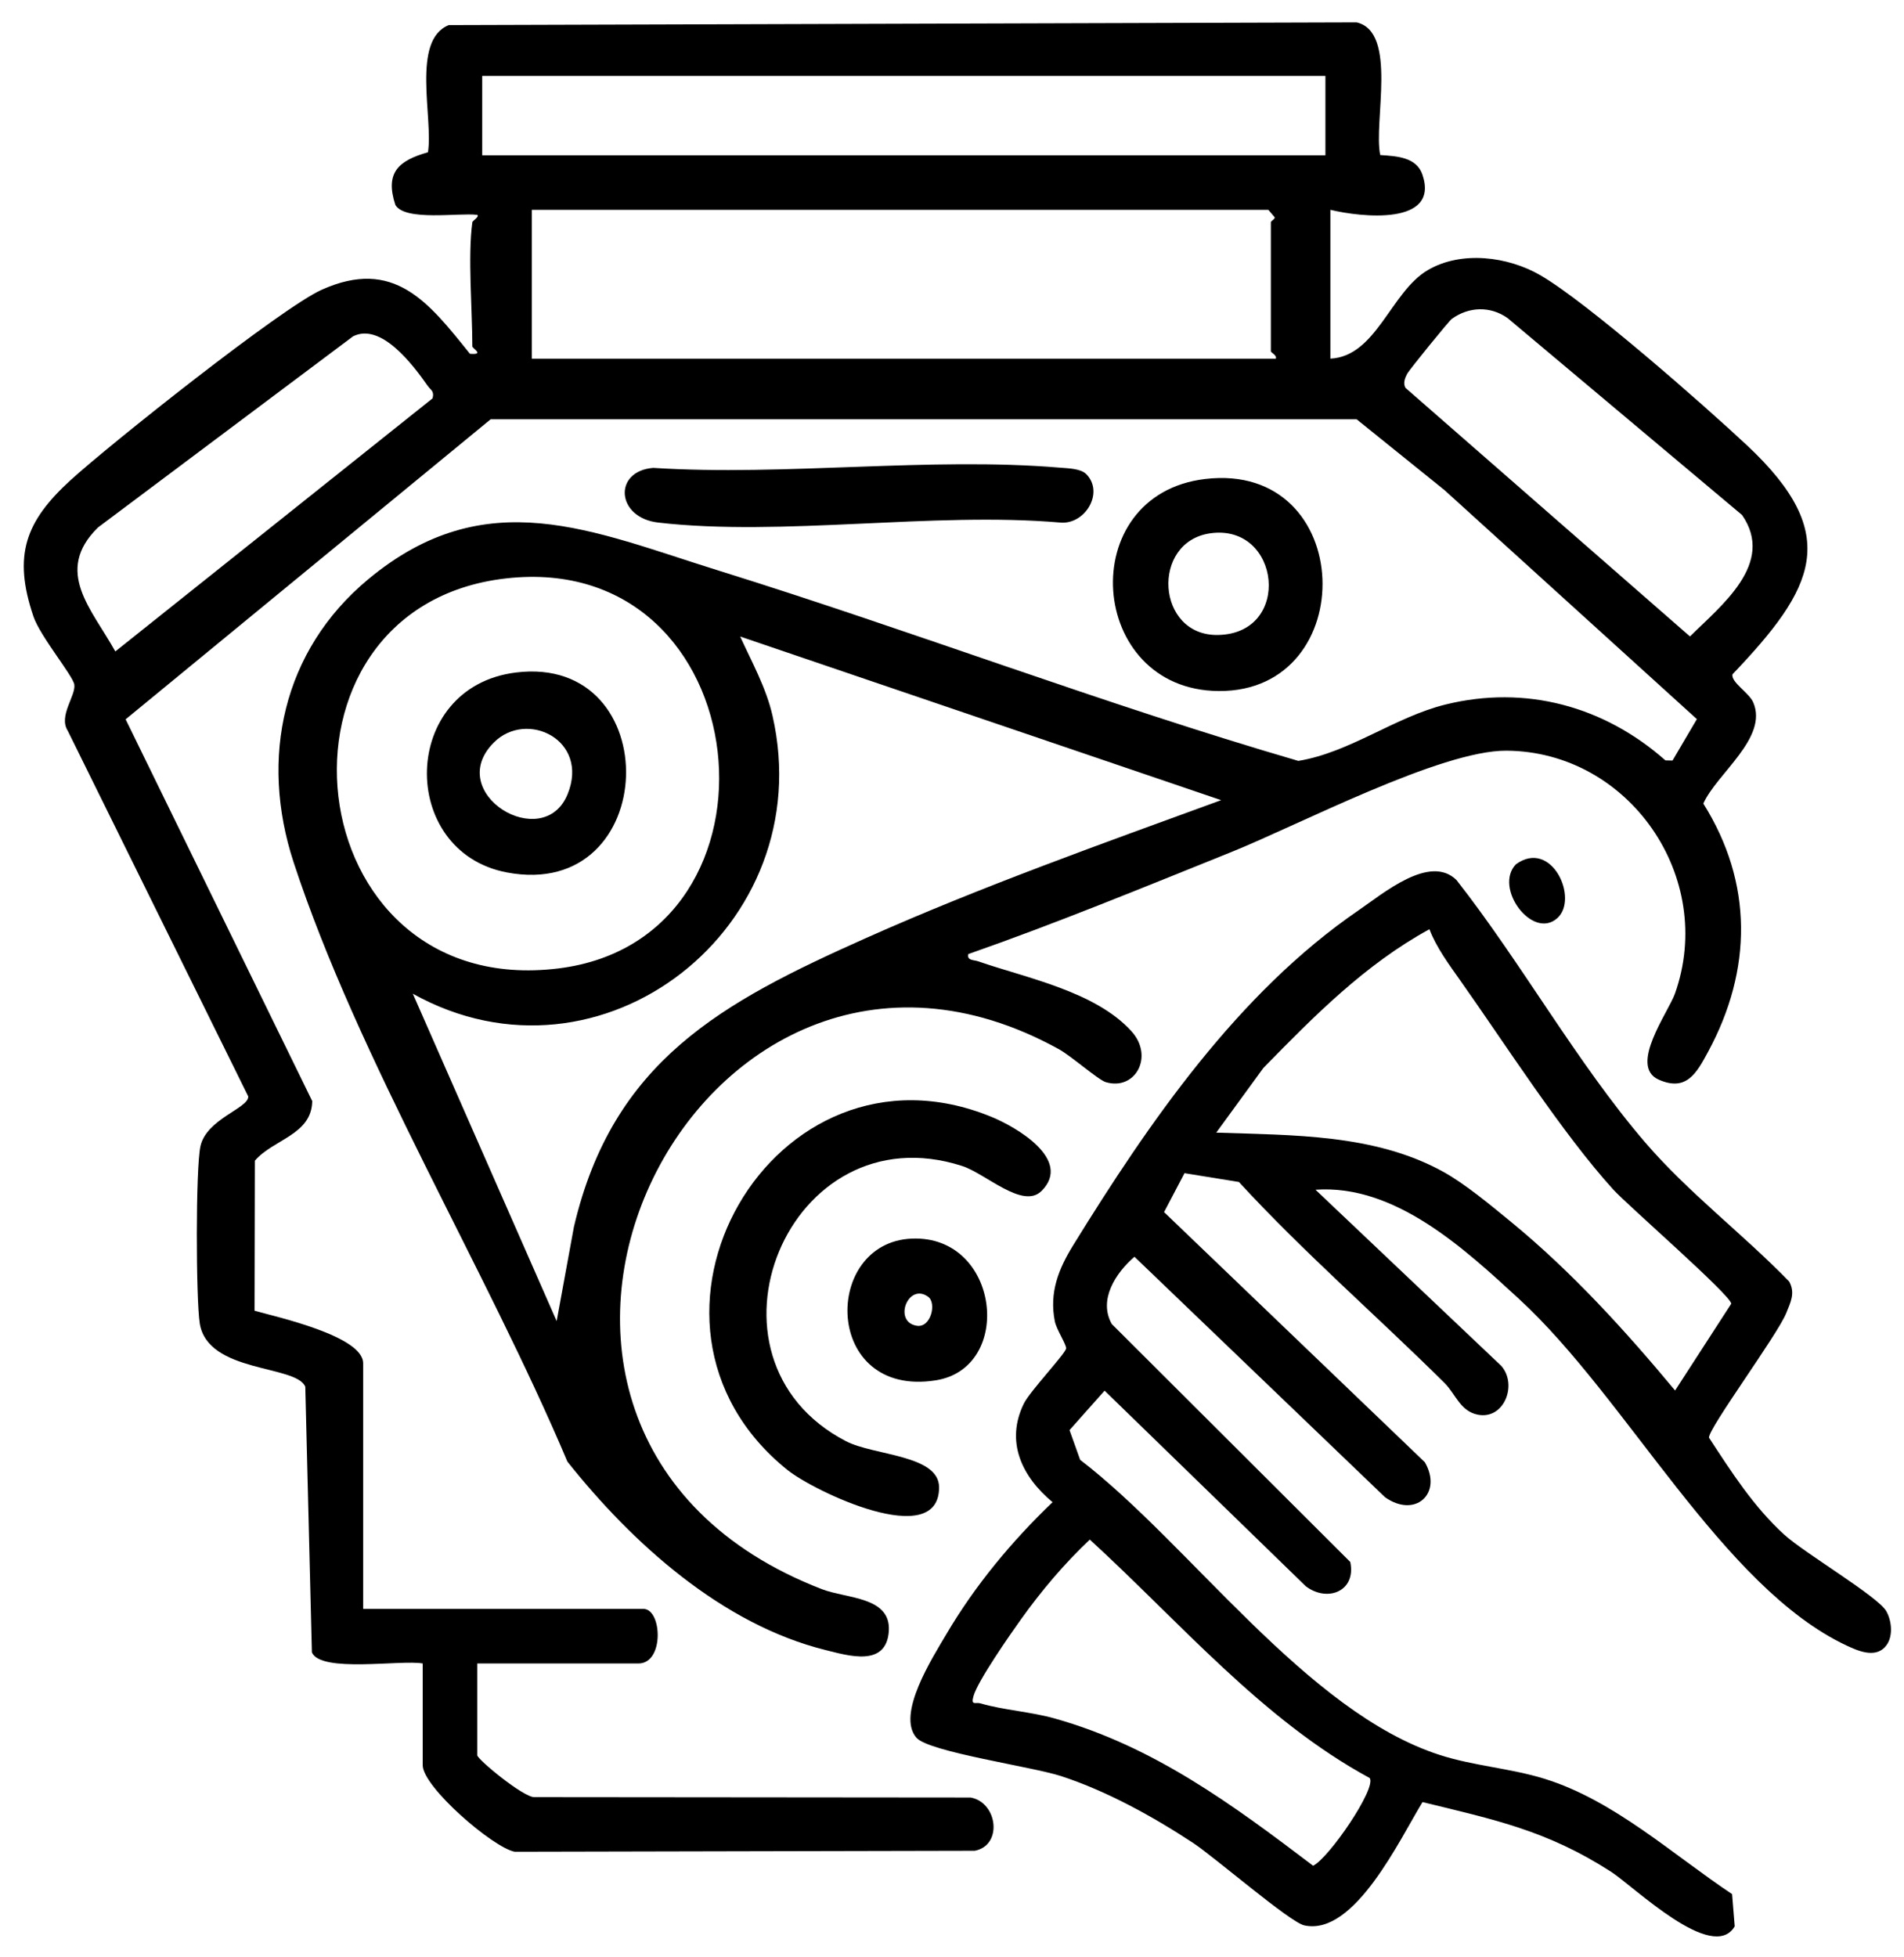
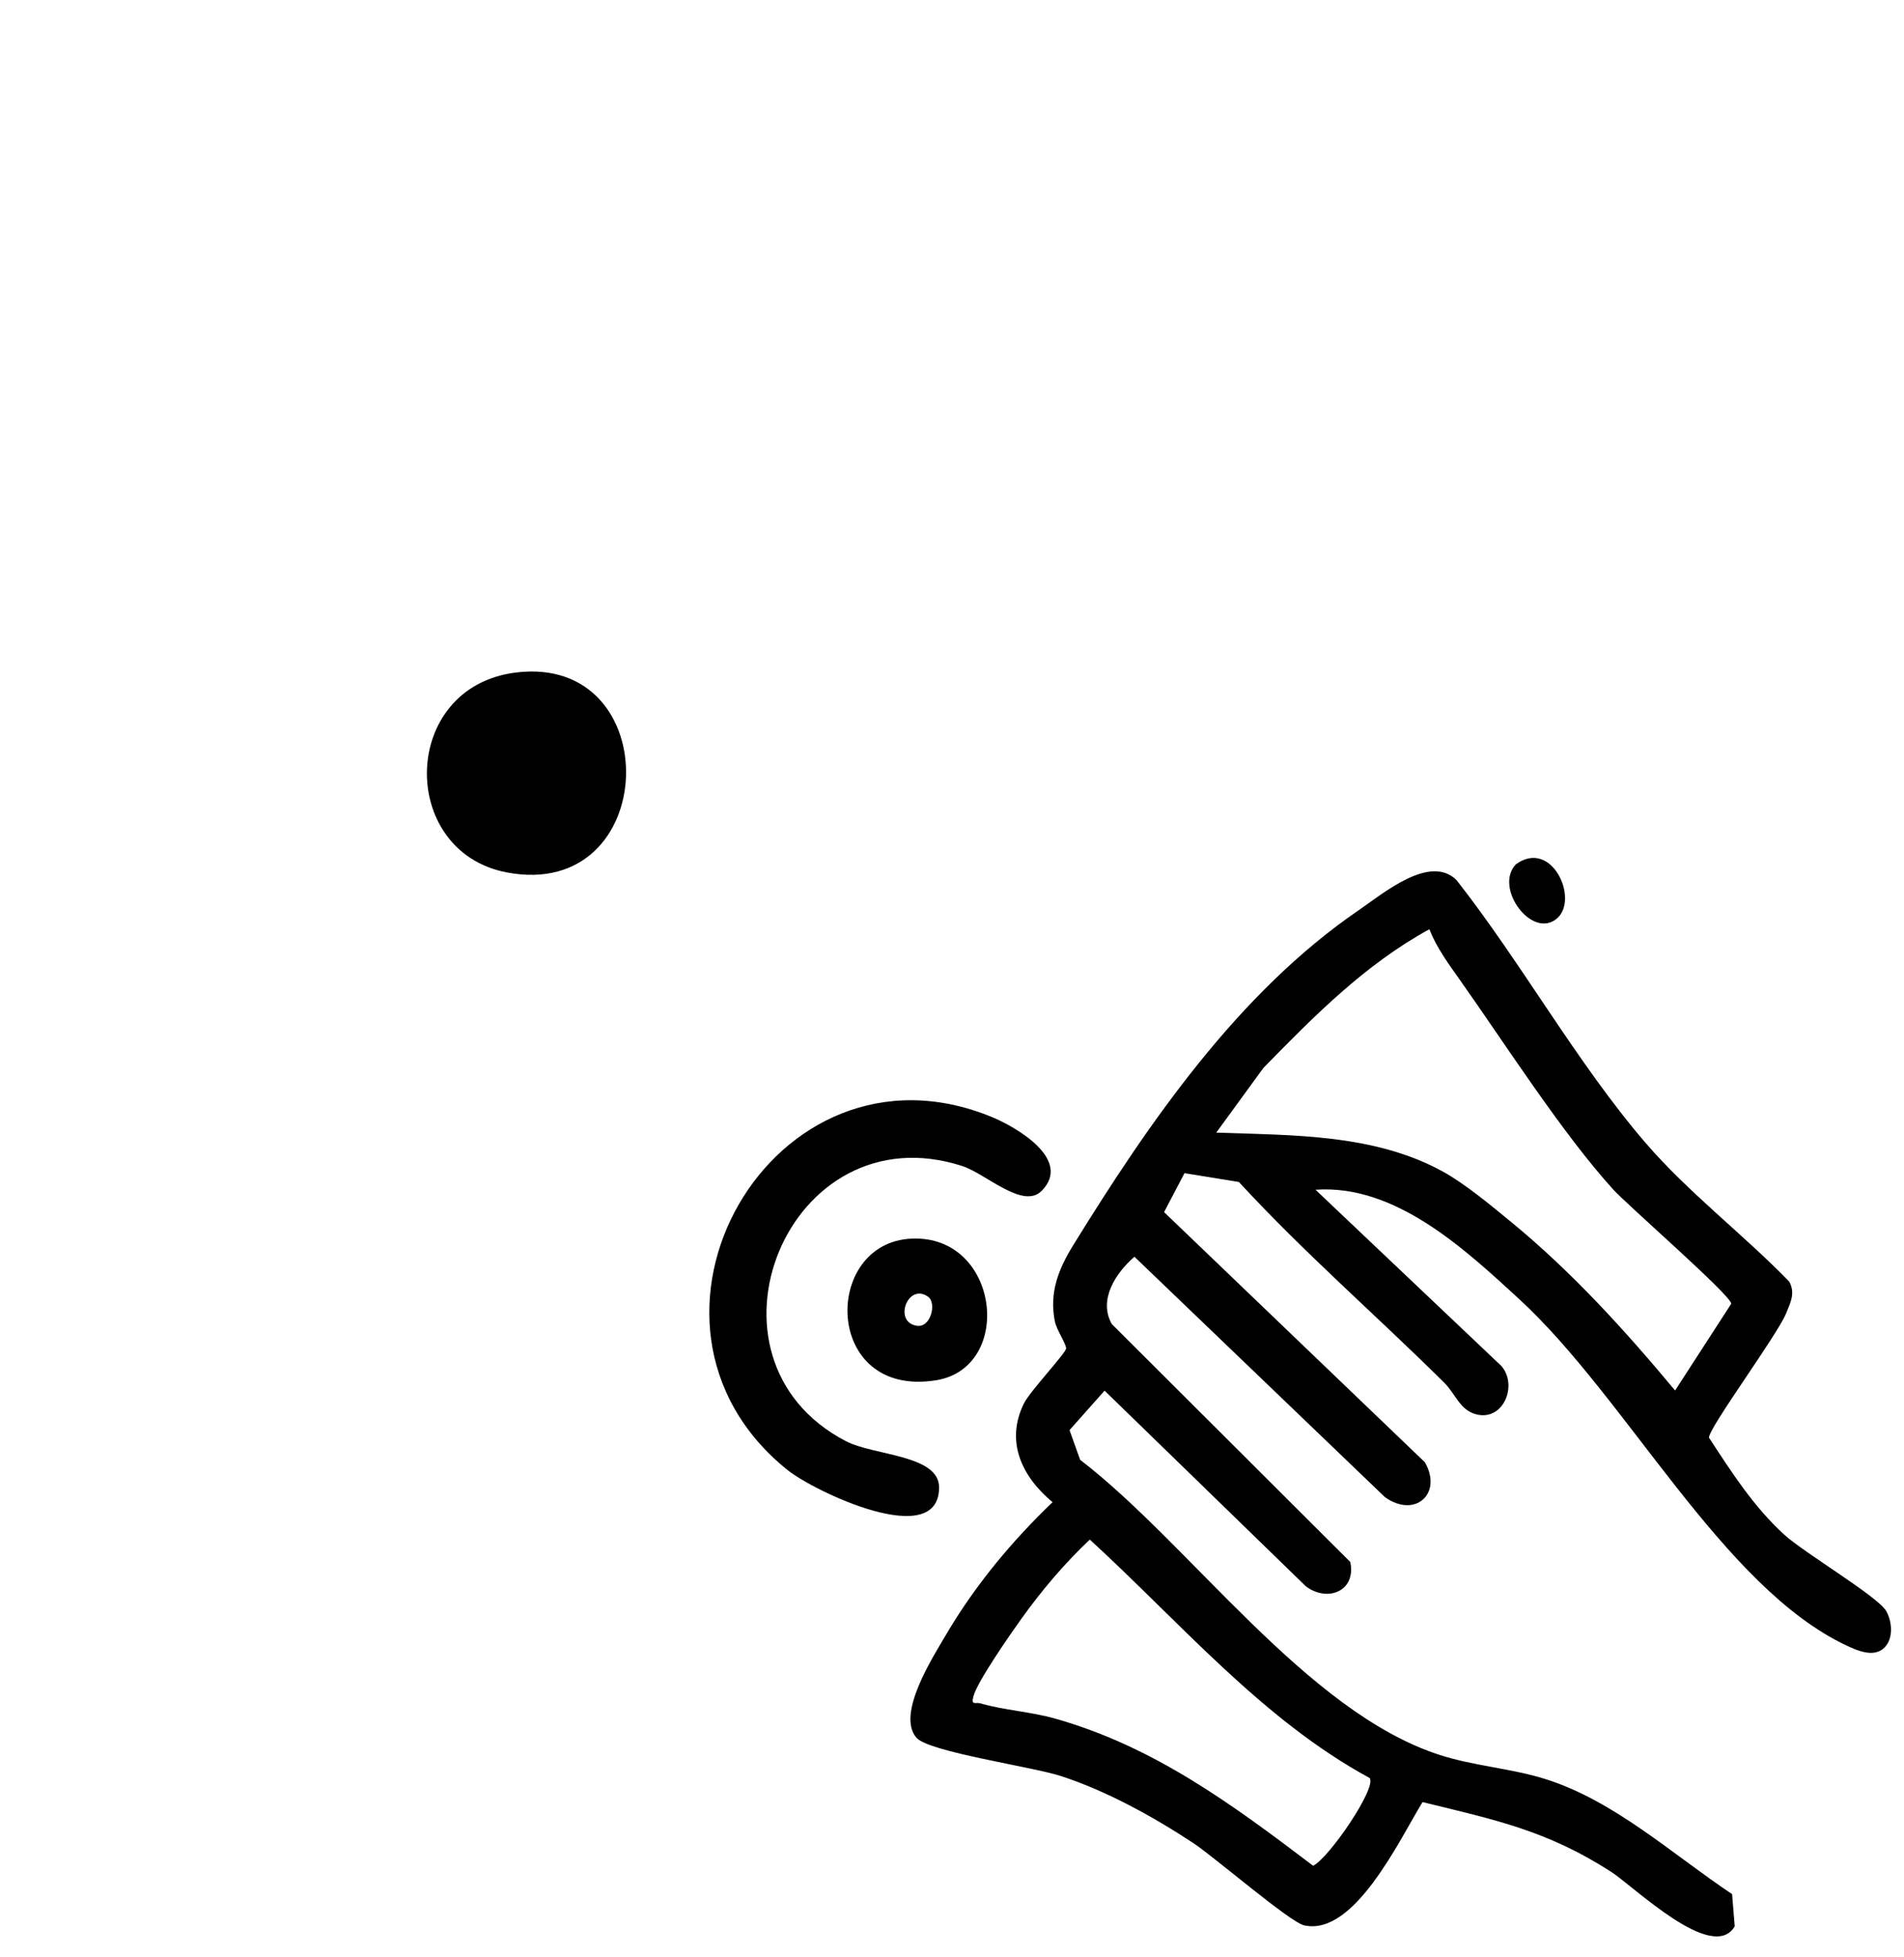
<svg xmlns="http://www.w3.org/2000/svg" id="_Слой_1" data-name="Слой_1" version="1.1" viewBox="0 0 383.87 394.43">
-   <path d="M95.22,44.8c.04-.28,1.5-1.13,1-1.49-3.66-.47-14.54,1.35-16.51-2-2.15-6.56.67-8.94,6.57-10.62,1.11-6.83-3.43-22.59,4.2-25.63l183.03-.55c8.34,1.92,3.36,20.12,4.76,26.74,3.32.23,7.32.4,8.52,3.98,3.48,10.32-12.44,8.55-18.57,7.06v30c9.28-.45,12.16-13.47,19.65-17.85,6.76-3.96,16.14-2.75,22.67,1.03,9.43,5.46,32.96,26.14,41.69,34.31,19.3,18.06,13.62,28.76-2.95,46.15-.28,1.62,3.35,3.7,4.19,5.63,3.09,7.14-7.35,14.35-10.06,20.41,10.05,15.99,9.89,33.51.98,50-2.35,4.36-4.39,8.1-9.95,5.66-6.17-2.71,1.92-13.59,3.25-17.35,8.33-23.45-9.26-48.82-33.98-48.97-13.25-.08-41.89,14.98-55.53,20.46-17.56,7.06-35.09,14.29-52.96,20.54-.29,1.34,1.04,1.13,2,1.46,9.64,3.35,23.6,6.03,30.91,14.11,4.58,5.07.76,12.02-5.19,10.24-1.53-.46-6.99-5.28-9.42-6.62-73.51-40.62-130.35,76.94-47.82,108.82,4.98,1.92,13.92,1.49,13.5,8.41-.46,7.4-8.19,4.99-12.77,3.86-20.9-5.19-38.98-21.56-52.03-37.97-16.39-38.83-42.18-81.1-55.2-120.8-6.9-21.04-2.21-42.69,15-57.03,23.81-19.82,45.15-9.73,70.78-1.75,39.1,12.17,77.43,26.86,116.78,38.33,10.43-1.72,19.43-8.83,29.66-11.36,16.14-3.99,32,.33,44.35,11.26l1.43.03,4.91-8.35-50.88-46.16-17.72-14.28H98.93s-73.6,60.48-73.6,60.48l37.62,76.95c-.11,6.83-7.87,7.69-11.57,12.02l-.06,30.24c4.45,1.26,21.9,5.09,21.9,10.6v49.5h56.5c3.76,0,4.25,11-1,11h-32.5v18.5c0,.81,9.41,8.6,11.56,8.44l87.92.08c5.46,1.01,6.49,9.65.83,10.73l-92.76.2c-4.35-.81-18.55-13.05-18.55-17.45v-20.5c-4.38-.79-20.55,1.96-22.34-2.23l-1.33-53.55c-1.82-4.46-19.69-2.7-21.28-12.78-.77-4.89-.85-31.3.15-35.73,1.25-5.53,9.76-7.63,9.63-10.01L13.67,147.32c-1.95-3.03,1.67-7.09,1.31-9.35-.29-1.8-6.87-9.69-8.23-13.69-4.2-12.37-1.59-19.21,7.46-27.48,7.84-7.16,42.48-34.72,50.62-38.38,14.62-6.58,21.59,2.53,29.91,12.89,3.06.26.49-1.08.49-1.49,0-7.39-.94-18.14,0-25ZM267.22,15.3H97.22v16h170V15.3ZM257.22,72.3c.27-.73-1-1.2-1-1.5v-26c0-.25.81-.59.78-1l-1.28-1.5H107.22v30h150ZM283.36,78.18l57.36,50.11c6.28-6.24,17.26-14.73,10.5-24.48l-47.29-39.71c-3.47-2.44-7.79-2.31-11.23.18-.6.43-8.53,10.22-8.98,11.03-.47.87-.89,1.95-.36,2.87ZM87.21,80.29c.4-1.46-.38-1.66-.97-2.5-2.99-4.27-9.41-12.82-15.05-10l-51.45,38.54c-8.96,8.85-1.22,16.44,3.51,24.98l63.97-51.02ZM101.99,116.59c-50.84,5.8-42.74,85.21,10.61,78.61,48.36-5.98,40.73-84.47-10.61-78.61ZM246.22,161.29l-96.99-32.99c2.36,5.19,5.24,10.32,6.52,15.97,9.66,42.44-34.46,77.22-72.52,56.03l29,65.99,3.48-19c7.84-33.47,29.8-45.22,58.82-58.18,23.32-10.41,47.79-19.1,71.68-27.83Z" />
  <path d="M379.97,332.06c-2.09,2.14-5.4.69-7.65-.36-25.07-11.75-44.27-49.86-66.09-69.9-11.04-10.14-24.97-23.12-41.01-21.99l37.47,35.52c3.3,3.8.55,10.86-4.73,9.83-3.56-.7-4.5-4.18-6.71-6.38-13.71-13.6-28.37-26.29-41.47-40.53l-10.97-1.78-4.12,7.85,52.58,50.42c3.63,6.29-1.95,11.37-8.04,7.04l-50.51-48.46c-3.77,3.25-7.33,8.67-4.57,13.56l48.08,47.96c1.24,5.88-4.58,8.21-8.96,4.9l-40.57-39.43-7.07,7.95,2.14,5.99c22.16,17,45.59,50.82,72.5,59.49,6.92,2.23,14.26,2.67,21.18,4.82,13.98,4.35,25.78,15.25,37.76,23.23l.53,6.5c-4.45,7.52-20.38-8.09-24.98-11.04-12.88-8.27-23.28-10.43-37.96-14.01-4.51,7.3-13.7,27.1-23.85,24.85-2.92-.65-18.06-13.75-22.41-16.62-8.02-5.28-17.38-10.45-26.55-13.45-5.92-1.94-26.73-4.87-29.23-7.76-4.08-4.71,3.22-16.09,6.05-20.89,5.77-9.8,13.22-18.76,21.4-26.58-6.17-5.13-9.55-12.15-5.81-19.84,1.24-2.55,8.46-10.14,8.54-11.15.07-.8-1.93-3.78-2.27-5.45-1.15-5.79.7-10.5,3.72-15.39,15.22-24.65,33.19-50.82,57.52-67.48,4.96-3.39,14.36-11.38,19.73-6.1,13.09,16.66,24.35,36.97,38.07,52.92,8.69,10.11,19.73,18.46,29.01,28.01,1.29,2.34.26,4.23-.6,6.38-1.72,4.31-15.68,23.2-15.57,25.09,4.55,6.96,8.98,13.89,15.15,19.53,4.11,3.75,18.85,12.44,20.58,15.42,1.2,2.08,1.48,5.5-.3,7.31ZM245.22,228.3c15.29.54,31.82.23,45.66,7.84,4.5,2.47,9.77,6.88,13.81,10.19,12.19,10.01,22.97,21.86,33.03,33.95l11.32-17.49c0-1.66-20.93-19.87-23.79-23.02-10.24-11.27-21.76-29.3-30.85-42.15-2.23-3.16-4.85-6.7-6.21-10.32-12.95,7.07-23.31,17.56-33.49,27.98l-9.48,13.01ZM276.15,358.39c-21.65-11.72-38.39-31.57-56.43-48.06-5.15,4.86-9.77,10.32-13.89,16.09-2.21,3.09-8.71,12.41-9.56,15.45-.57,2.02.42,1.18,1.4,1.47,4.68,1.37,10.14,1.68,14.98,3.05,19.96,5.61,35.85,17.36,52.09,29.68,3.13-1.47,12.86-15.65,11.41-17.68Z" />
  <path d="M209.98,240.06c-3.75,3.77-11.25-3.5-15.98-5.03-35.12-11.35-55.54,38.77-23.46,55.46,5.65,2.94,18.79,2.73,18.79,9.32,0,12.86-25.18.82-30.58-3.52-37-29.76-2.86-89.25,41.16-71.16,4.92,2.02,16.38,8.6,10.08,14.93Z" />
-   <path d="M242.98,96.55c30.52-3.61,31.6,42.94,2.73,42.74-26.53-.18-29.29-39.6-2.73-42.74ZM243.98,107.5c-12.01,1.73-10.89,20.7,1.56,20.49,15.1-.25,12.65-22.53-1.56-20.49Z" />
-   <path d="M218.98,95.54c3.73,3.74-.22,10.27-5.24,9.79-25.62-2.22-56.01,2.88-81.05,0-8.47-.98-9.12-10.37-.99-11.02,26.55,1.7,55.85-2.26,82.06-.04,1.55.13,4.11.17,5.22,1.28Z" />
  <path d="M183.86,249.66c17.72-.71,20.67,26.07,4.79,28.57-22.74,3.58-22.96-27.85-4.79-28.57ZM187.13,261.39c-4.06-2.95-7.15,5.1-2.28,5.84,2.83.44,4.02-4.58,2.28-5.84Z" />
  <path d="M313.97,185.07c-5.02,4.48-12.88-6.15-8.34-10.86,7.2-5.22,12.73,6.94,8.34,10.86Z" />
-   <path d="M103.98,135.56c30.56-3.81,29.32,46.21-1.81,40.29-21.96-4.18-21.55-37.38,1.81-40.29ZM99.57,149.66c-10.23,10.22,9.99,22.48,14.88,10.39,4.41-10.91-8.24-17.02-14.88-10.39Z" />
+   <path d="M103.98,135.56c30.56-3.81,29.32,46.21-1.81,40.29-21.96-4.18-21.55-37.38,1.81-40.29ZM99.57,149.66Z" />
</svg>